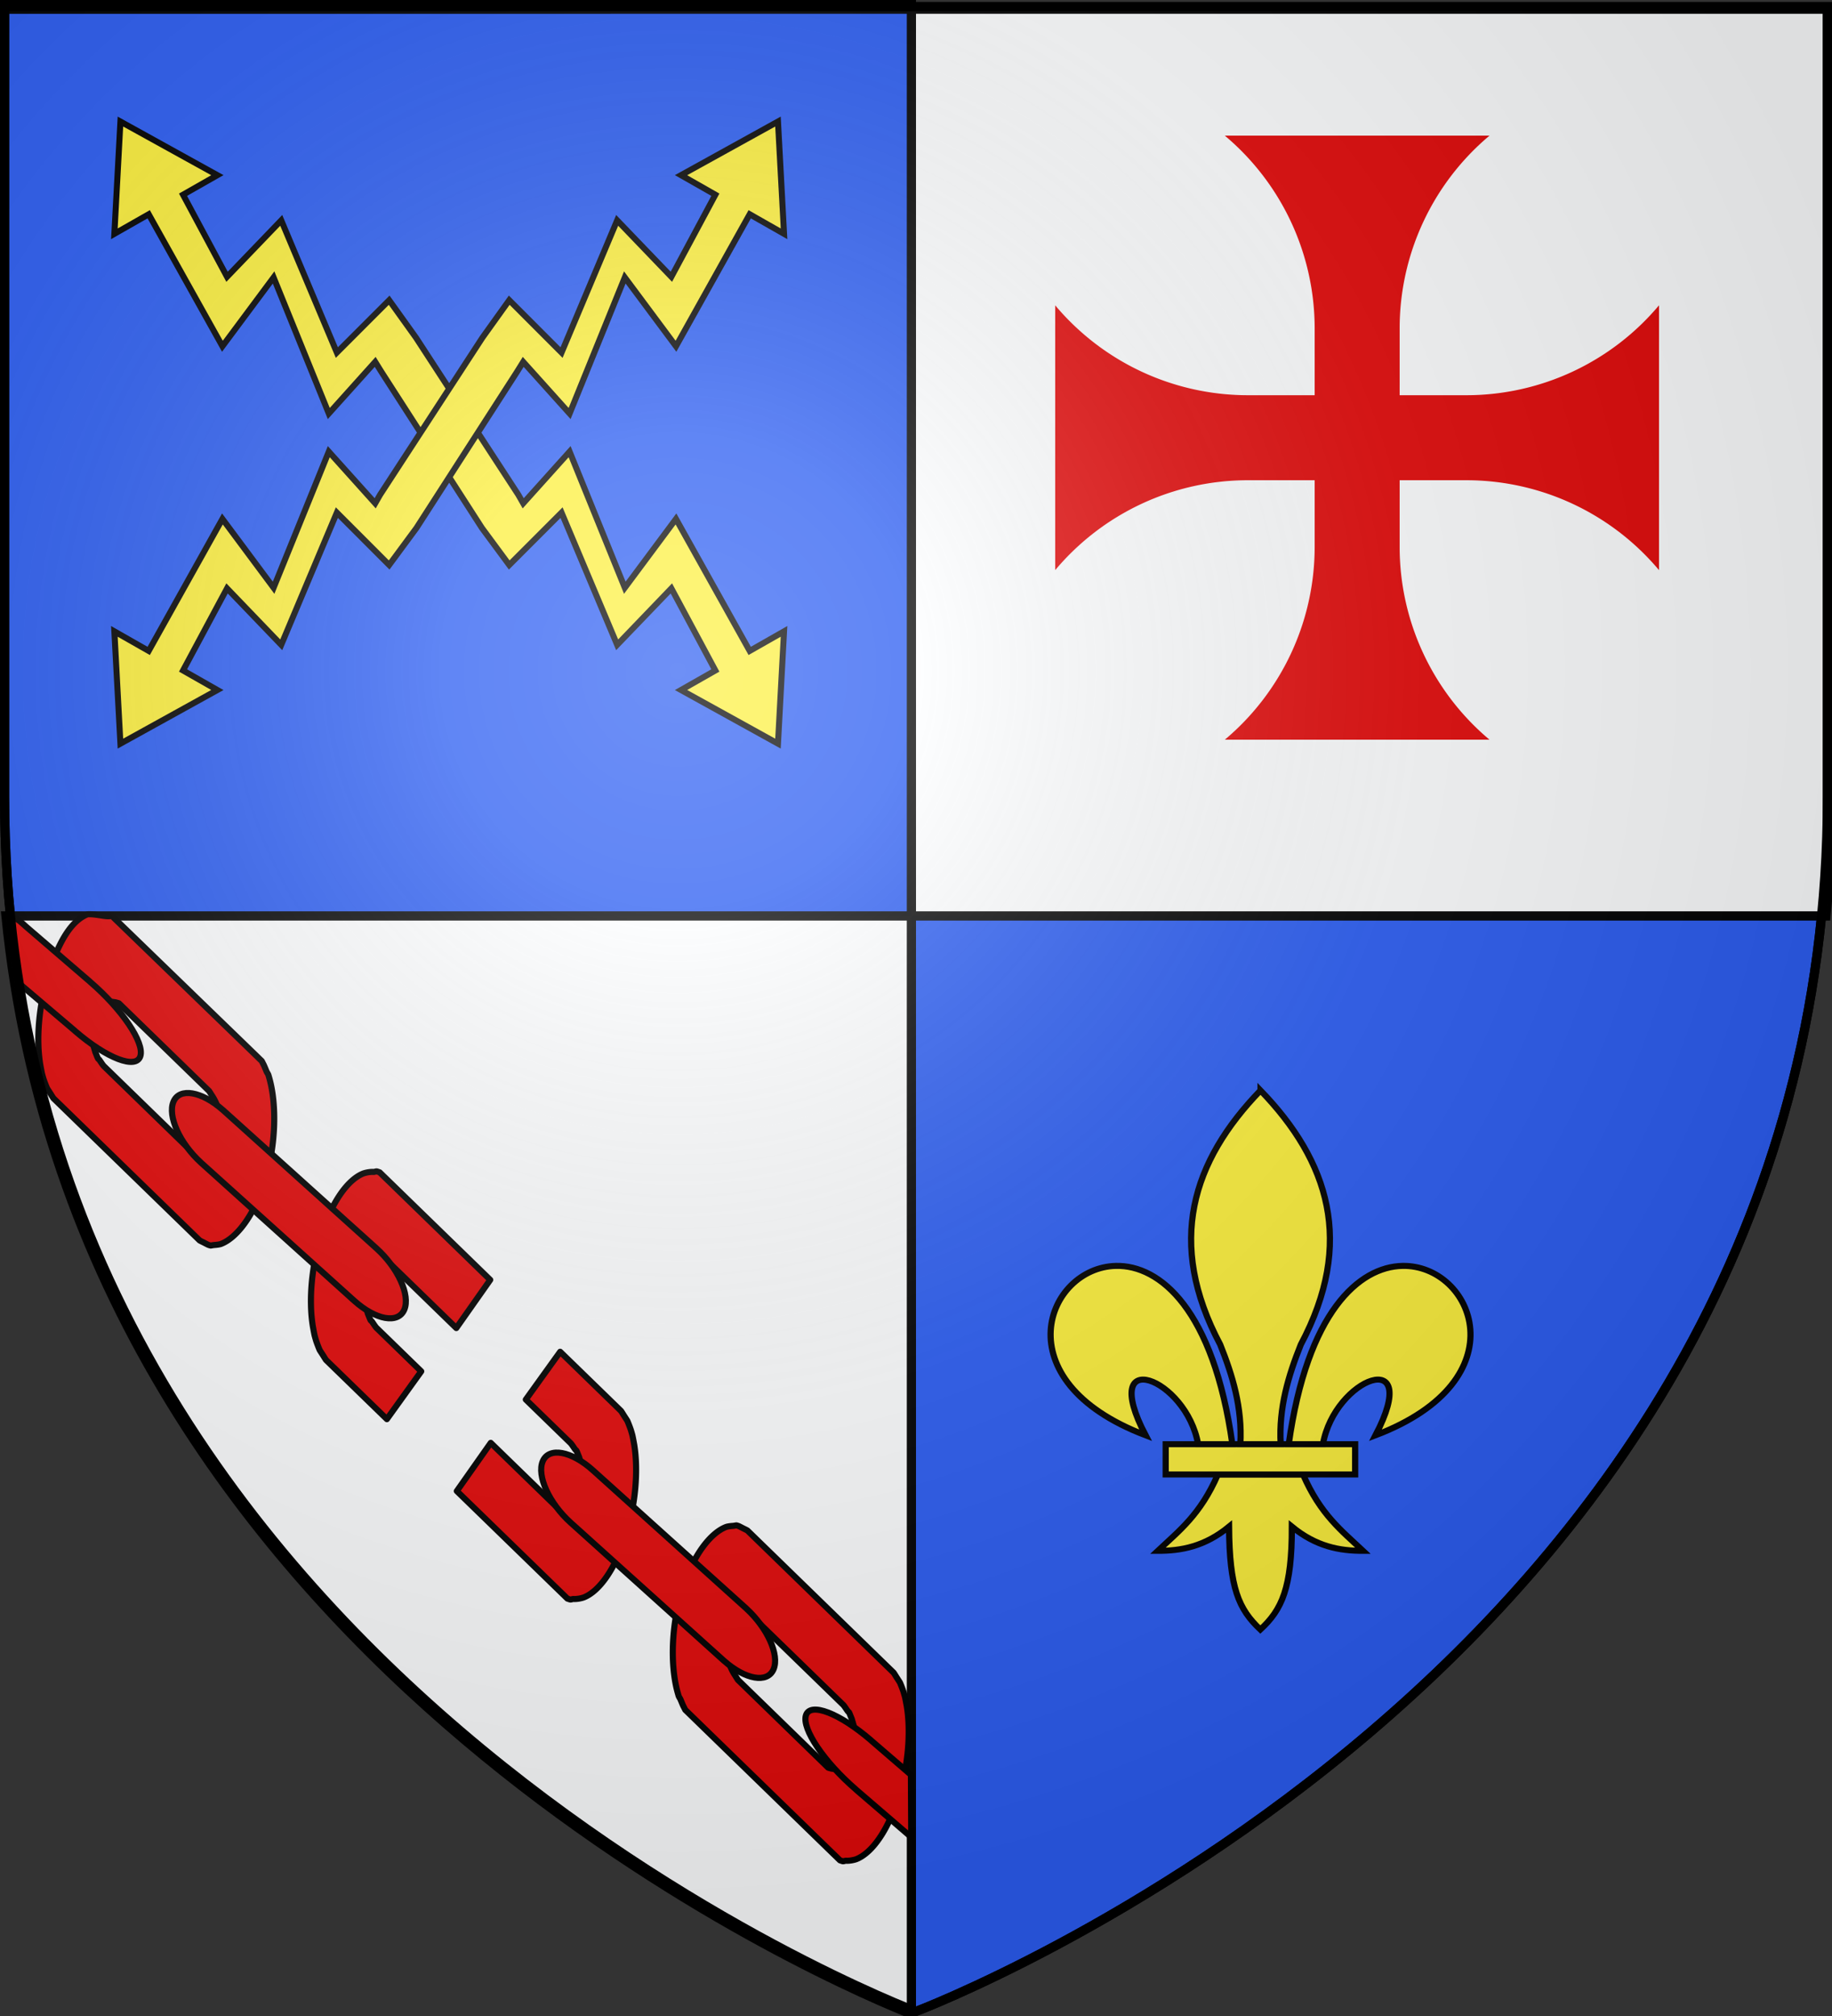
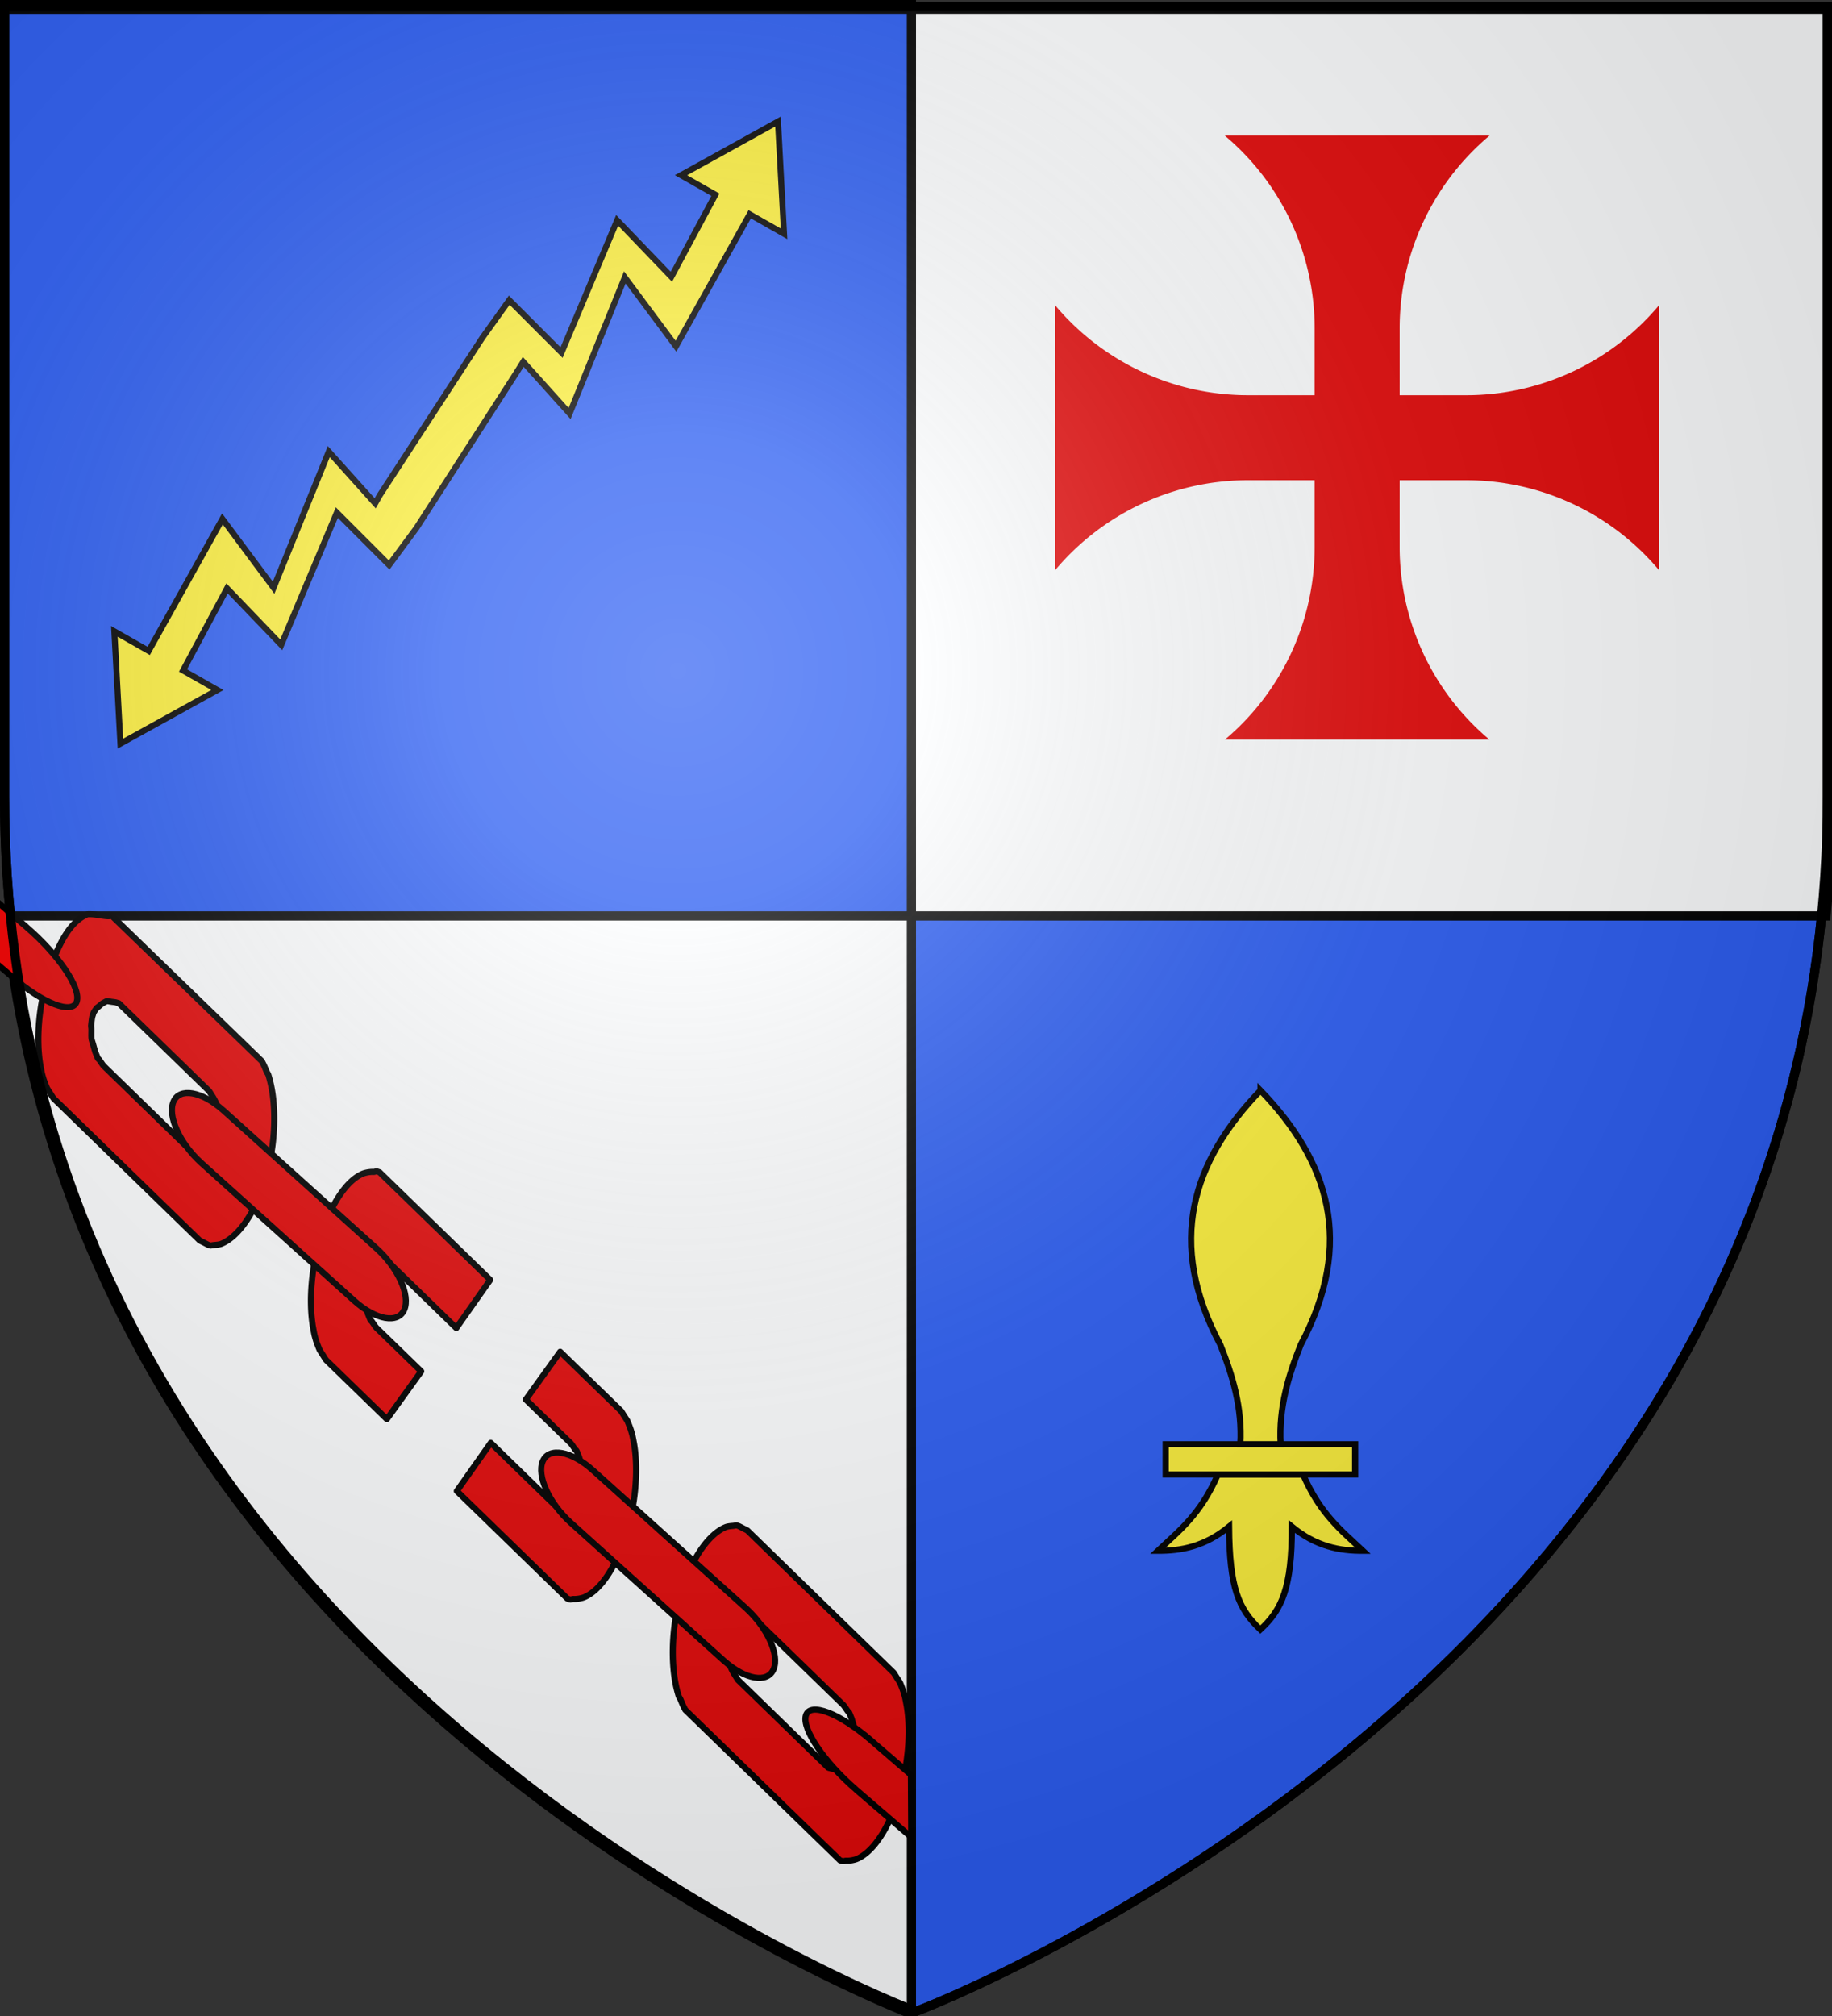
<svg xmlns="http://www.w3.org/2000/svg" xmlns:xlink="http://www.w3.org/1999/xlink" width="600" height="660" version="1.0">
  <rect width="100%" height="100%" fill="#333333" stroke="none" />
  <defs>
    <linearGradient id="b">
      <stop offset="0" style="stop-color:white;stop-opacity:.314" />
      <stop offset=".19" style="stop-color:white;stop-opacity:.251" />
      <stop offset=".6" style="stop-color:#6b6b6b;stop-opacity:.125" />
      <stop offset="1" style="stop-color:black;stop-opacity:.125" />
    </linearGradient>
    <linearGradient id="a">
      <stop offset="0" style="stop-color:#fd0000;stop-opacity:1" />
      <stop offset=".5" style="stop-color:#e77275;stop-opacity:.659" />
      <stop offset="1" style="stop-color:black;stop-opacity:.323" />
    </linearGradient>
    <radialGradient xlink:href="#b" id="c" cx="221.445" cy="226.331" r="300" fx="221.445" fy="226.331" gradientTransform="matrix(1.353 0 0 1.349 -77.63 -85.747)" gradientUnits="userSpaceOnUse" />
  </defs>
  <g style="display:inline">
    <path d="M300 658.5s298.5-112.32 298.5-397.772V2.176H1.5v258.552C1.5 546.18 300 658.5 300 658.5z" style="fill:#2b5df2;fill-opacity:1;fill-rule:evenodd;stroke:#000;stroke-opacity:1;stroke-width:3;stroke-miterlimit:4;stroke-dasharray:none" />
  </g>
  <g style="display:inline">
    <path d="M298.492 1.507v1.507H1.507V1.507h296.985zm0 1.507h300v291.983c-.14 1.62-.279 3.26-.439 4.866h-299.56V3.014zm0 296.849v358.63h-2.23c-32.55-13.331-270.377-118.608-294.315-358.63h296.545z" style="opacity:.99;fill:#fff;fill-opacity:1;stroke:#000;stroke-width:3.014;stroke-miterlimit:4;stroke-opacity:1;stroke-dasharray:none" />
-     <path d="m157.849 172.866 8.932 12.098 17.132-17.144 18.215 43.283 17.753-18.474 14.409 26.87-11.246 6.4 31.751 17.55 1.987-36.752-11.246 6.4-24.144-43.208-16.76 22.529-18.077-44.553-15.197 16.906-1.608-2.808-33.518-51.432-8.777-12.25-17.132 17.144L92.11 72.14 74.356 90.616l-14.41-26.87 11.246-6.4-31.75-17.55-1.987 36.752 11.245-6.4 24.144 43.208 16.761-22.53 18.077 44.554 15.196-16.906 2.036 3.268z" style="fill:#fcef3c;fill-rule:evenodd;stroke:#000;stroke-width:1.971;stroke-linecap:butt;stroke-linejoin:miter;stroke-miterlimit:4;stroke-opacity:1;stroke-dasharray:none;display:inline" />
    <path d="m136.388 172.866-8.933 12.098-17.132-17.144-18.214 43.283-17.753-18.474-14.41 26.87 11.246 6.4-31.75 17.55-1.987-36.752 11.245 6.4 24.144-43.208 16.761 22.529 18.077-44.553 15.196 16.906 1.609-2.808 33.518-51.432 8.776-12.25 17.132 17.144 18.215-43.284 17.753 18.475 14.409-26.87-11.246-6.4 31.751-17.55 1.987 36.752-11.246-6.4-24.144 43.208-16.76-22.53-18.077 44.554-15.197-16.906-2.036 3.268z" style="fill:#fcef3c;fill-rule:evenodd;stroke:#000;stroke-width:1.971;stroke-linecap:butt;stroke-linejoin:miter;stroke-miterlimit:4;stroke-opacity:1;stroke-dasharray:none;display:inline" />
    <path d="M475.316 318.793a30.135 11.583 67.508 1 0 28.287 50.699 30.135 11.583 67.508 1 0-28.287-50.699z" style="fill:#e20909;stroke:#000;stroke-width:3.158;stroke-miterlimit:4;stroke-opacity:1;stroke-dasharray:none;display:inline" transform="translate(-901.715 60.4)" />
    <path d="M390.024 370.779a11.583 30.135 22.492 1 1 28.287-50.699 11.583 30.135 22.492 1 1-28.287 50.699z" style="fill:#e20909;stroke:#000;stroke-width:3.158;stroke-miterlimit:4;stroke-opacity:1;stroke-dasharray:none" transform="translate(-901.715 60.4)" />
    <path d="M395.432 361.086a4.938 18.608 26.393 1 1 17.86-32.011 4.938 18.608 26.393 1 1-17.86 32.011z" style="fill:#fcef3c;stroke:#000;stroke-width:2.738;stroke-miterlimit:4;stroke-opacity:1;stroke-dasharray:none" transform="translate(-901.715 60.4)" />
    <path d="M352.252 407.696c.94 1.363 6.227 1.984 7.406-.312.1-4.763 1.272-9.427 3.2-12.734 1.928-3.307 4.59-5.218 7.269-5.218 2.677 0 5.34 1.911 7.268 5.218 1.929 3.307 3.1 7.971 3.2 12.734-.002 4.97-1.175 9.905-3.18 13.366-2.003 3.462-4.81 5.403-7.6 5.259-.788.78-1.527 14.522-.126 15.093 4.793.264 9.613-3.219 13.052-9.429 3.44-6.21 5.451-15.065 5.448-23.977.016-8.762-1.913-17.483-5.241-23.69-3.328-6.206-8.013-9.821-12.728-9.821-4.714 0-9.4 3.615-12.727 9.822-3.328 6.206-5.257 14.927-5.241 23.69z" style="fill:#e20909;stroke:#000;stroke-width:3;stroke-miterlimit:4;stroke-opacity:1;stroke-dasharray:none" transform="translate(-901.715 60.4)" />
    <path d="M397.298 368.04c-21.25 39.106-20.244 37.305-20.244 37.305-1.558.842-4.604 1.875-6.045-1.243-2.225-3.85-.073-7.934.163-9.874l20.335-37.035c.979-1.957 3.812-3.833 6.142.284 1.075 2.636 1.24 7.687-.35 10.564z" style="fill:#e20909;fill-rule:evenodd;stroke:#000;stroke-width:3;stroke-linecap:butt;stroke-linejoin:miter;stroke-miterlimit:4;stroke-opacity:1;stroke-dasharray:none;display:inline" transform="translate(-901.715 60.4)" />
    <path d="M572.854 97.858c-.94-1.363-6.228-1.983-7.406.313-.1 4.762-1.272 9.427-3.2 12.733-1.929 3.307-4.591 5.218-7.269 5.218s-5.34-1.911-7.269-5.218c-1.928-3.306-3.1-7.971-3.2-12.733.002-4.97 1.176-9.906 3.18-13.367 2.003-3.462 4.81-5.403 7.601-5.258.788-.78 1.527-14.522.125-15.094-4.792-.264-9.613 3.219-13.052 9.429-3.439 6.21-5.45 15.065-5.448 23.977-.015 8.763 1.914 17.483 5.242 23.69 3.328 6.206 8.013 9.821 12.727 9.821 4.715 0 9.4-3.615 12.728-9.822 3.327-6.206 5.257-14.926 5.241-23.689zM462.666 261.06a17.969 33.399 0 0 1-35.938 0 17.969 33.399 0 1 1 35.938 0z" style="fill:#e20909;stroke:#000;stroke-width:3;stroke-miterlimit:4;stroke-opacity:1;stroke-dasharray:none" transform="translate(-901.715 60.4)" />
    <path d="M455.264 261.385a10.476 18.645 0 0 1-20.952 0 10.476 18.645 0 1 1 20.952 0z" style="fill:#fcef3c;stroke:#000;stroke-width:2.605;stroke-miterlimit:4;stroke-opacity:1;stroke-dasharray:none" transform="translate(-901.715 60.4)" />
    <path d="M489.019 191.471a13.348 31.85 25.995 1 0 34.092-50.58 13.348 31.85 25.995 1 0-34.092 50.58z" style="fill:#e20909;stroke:#000;stroke-width:3;stroke-miterlimit:4;stroke-opacity:1;stroke-dasharray:none" transform="translate(-901.715 60.4)" />
    <path d="M496.268 180.892a5.165 17.79 30.29 0 0 19.349-29.1 5.165 17.79 30.29 1 0-19.35 29.1z" style="fill:#fcef3c;stroke:#000;stroke-width:2.738;stroke-miterlimit:4;stroke-opacity:1;stroke-dasharray:none" transform="translate(-901.715 60.4)" />
-     <path d="M493.824 176.024c-20.3 31.597-36.816 56.314-36.816 56.314-.515 2.49-3.719 10.09-2.32 12.726 1.696 3.987 5.971-1.288 6.921-1.51l37.524-57.677c1.01-1.442 2.61-5.344.794-9.527-1.192-1.992-4.607-2.694-6.103-.326zM544.875 103.051c-29.688 38.541-30.313 40.287-30.313 40.287-.758 3.025-3.474 8.703-1.446 11.887 2.455 4.818 7.21-1.157 8.595-1.438l28.637-39.898c1.476-1.76 3.928-7.526 1.298-12.581-1.065-.617-.174-2.877-6.771 1.743z" style="fill:#e20909;fill-rule:evenodd;stroke:#000;stroke-width:3;stroke-linecap:butt;stroke-linejoin:miter;stroke-miterlimit:4;stroke-opacity:1;stroke-dasharray:none;display:inline" transform="translate(-901.715 60.4)" />
    <path d="M405.175 194.412a31.85 13.348 64.005 1 1-34.092-50.582 31.85 13.348 64.005 1 1 34.092 50.582z" style="fill:#e20909;stroke:#000;stroke-width:3;stroke-miterlimit:4;stroke-opacity:1;stroke-dasharray:none" transform="translate(-901.715 60.4)" />
    <path d="M397.926 183.832a17.79 5.165 59.71 0 1-19.349-29.1 17.79 5.165 59.71 1 1 19.349 29.1z" style="fill:#fcef3c;stroke:#000;stroke-width:2.738;stroke-miterlimit:4;stroke-opacity:1;stroke-dasharray:none" transform="translate(-901.715 60.4)" />
    <path d="M400.37 178.965c20.3 31.596 36.816 56.313 36.816 56.313.515 2.49 3.719 10.09 2.32 12.726-1.696 3.987-5.971-1.287-6.921-1.51l-37.525-57.677c-1.01-1.442-2.61-5.344-.793-9.527 1.192-1.992 4.607-2.694 6.103-.325z" style="fill:#e20909;fill-rule:evenodd;stroke:#000;stroke-width:3;stroke-linecap:butt;stroke-linejoin:miter;stroke-miterlimit:4;stroke-opacity:1;stroke-dasharray:none;display:inline" transform="translate(-901.715 60.4)" />
    <path d="M324.387 96.973c1.112-1.228 6.434-1.147 7.3 1.284-.527 4.734.022 9.512 1.499 13.044 1.476 3.531 3.864 5.776 6.519 6.128 2.654.352 5.545-1.192 7.892-4.217 2.346-3.024 4.122-7.494 4.846-12.202.652-4.927.138-9.974-1.394-13.669-1.53-3.694-4.058-5.988-6.844-6.212-.678-.877.397-14.596 1.861-14.979 4.786.37 9.106 4.455 11.699 11.064 2.592 6.608 3.423 15.65 2.247 24.485-1.136 8.689-4.196 17.08-8.31 22.794-4.116 5.715-9.236 8.683-13.91 8.063-4.673-.62-8.842-4.82-11.324-11.41-2.483-6.59-3.25-15.489-2.081-24.173z" style="fill:#e20909;stroke:#000;stroke-width:3;stroke-miterlimit:4;stroke-opacity:1;stroke-dasharray:none" transform="translate(-901.715 60.4)" />
    <path d="M349.32 105.991c29.687 38.542 30.312 40.287 30.312 40.287.758 3.026 3.473 8.703 1.446 11.887-2.455 4.819-7.21-1.157-8.595-1.438l-28.637-39.898c-1.477-1.76-3.928-7.526-1.298-12.581 1.065-.617.174-2.877 6.771 1.743z" style="fill:#e20909;fill-rule:evenodd;stroke:#000;stroke-width:3;stroke-linecap:butt;stroke-linejoin:miter;stroke-miterlimit:4;stroke-opacity:1;stroke-dasharray:none;display:inline" transform="translate(-901.715 60.4)" />
-     <path d="M438.377 286.63c-22.642 44.742-21.03 41.193-21.774 43.627-1.631.932-4.13 2.773-5.594-.915-2.271-4.568.973-8.285 1.241-10.542l21.455-41.838c1.041-2.253 3.192-6.066 5.57-1.184 1.087 3.114.79 7.545-.898 10.853z" style="fill:#e20909;fill-rule:evenodd;stroke:#000;stroke-width:3;stroke-linecap:butt;stroke-linejoin:miter;stroke-miterlimit:100;stroke-opacity:1;stroke-dasharray:none;display:inline" transform="translate(-901.715 60.4)" />
    <path d="M479.983 327.156a18.608 4.938 63.607 1 0 17.86 32.012 18.608 4.938 63.607 1 0-17.86-32.012z" style="fill:#fcef3c;stroke:#000;stroke-width:2.738;stroke-miterlimit:4;stroke-opacity:1;stroke-dasharray:none;display:inline" transform="translate(-901.715 60.4)" />
    <path d="M539.905 410.984c-.941 1.363-6.228 1.983-7.407-.313-.099-4.762-1.271-9.427-3.2-12.733-1.928-3.307-4.59-5.218-7.268-5.218s-5.34 1.911-7.269 5.218c-1.928 3.306-3.1 7.97-3.2 12.733.002 4.97 1.176 9.906 3.18 13.367 2.003 3.461 4.81 5.403 7.601 5.258.788.78 1.527 14.522.125 15.094-4.792.263-9.613-3.219-13.052-9.429-3.439-6.21-5.45-15.065-5.448-23.977-.016-8.763 1.914-17.483 5.242-23.69 3.328-6.206 8.013-9.822 12.727-9.822s9.4 3.616 12.727 9.822c3.328 6.207 5.258 14.927 5.242 23.69z" style="fill:#e20909;stroke:#000;stroke-width:3;stroke-miterlimit:4;stroke-opacity:1;stroke-dasharray:none" transform="translate(-901.715 60.4)" />
    <path d="M521.797 392.5c-21.25-39.105-20.244-37.304-20.244-37.304-1.558-.843-4.604-1.875-6.045 1.243-2.225 3.85-.073 7.934.163 9.874l20.335 37.035c.979 1.956 3.812 3.833 6.142-.284 1.075-2.636 1.24-7.687-.35-10.564z" style="fill:#e20909;fill-rule:evenodd;stroke:#000;stroke-width:3;stroke-linecap:butt;stroke-linejoin:miter;stroke-miterlimit:4;stroke-opacity:1;stroke-dasharray:none;display:inline" transform="translate(-901.715 60.4)" />
    <path d="M480.18 318.152c-22.64-44.741-21.03-41.192-21.773-43.626-1.631-.933-4.13-2.774-5.594.914-2.271 4.569.973 8.285 1.241 10.543l21.455 41.837c1.041 2.253 3.191 6.066 5.57 1.184 1.087-3.113.79-7.545-.898-10.852z" style="fill:#e20909;fill-rule:evenodd;stroke:#000;stroke-width:3;stroke-linecap:butt;stroke-linejoin:miter;stroke-miterlimit:100;stroke-opacity:1;stroke-dasharray:none;display:inline" transform="translate(-901.715 60.4)" />
    <path d="m160.554 418.998-33.815-32.87-.398-.387a27.433 27.433 0 0 1-.4-.388c-.138-.131-.633-.597-.797-.775-.051-.05-.352-.35-.399-.388-.048-.023-.35-.367-.399-.388-.201-.063-.742-.269-.948-.304-.311-.04-.794.206-1.1.168-.936-.063-2.33.17-3.298.503-5.093 2.005-10.275 9.24-13.729 20.037-3.288 10.282-4.202 21.564-2.809 30.033.132.729.412 2.247.594 3.049.103.38.382 1.354.496 1.719.262.779.8 2.187 1.143 2.965.265.456.824 1.278 1.045 1.635.229.343.756 1.228 1.046 1.634.075.071.349.336.399.388l.399.388 19.118 18.584 11.252-15.645-14.312-13.912c-.09-.089-.303-.285-.399-.387-.4-.447-1.083-1.525-1.444-2.023-.082-.12-.329-.272-.4-.387-.267-.474-.67-1.598-.894-2.106-.062-.151-.186-.694-.248-.86-.122-.355-.385-1.342-.496-1.718-.153-.564-.408-1.232-.496-1.719-.122-.813-.034-2.166-.044-3.133.005-.372-.12-1.016-.097-1.33.073-.668.203-1.947.355-2.746.029-.12.119-.37.15-.472.079-.243.205-.726.303-.943.264-.517.699-1.07 1.002-1.499.127-.16.53-.399.7-.555.458-.377 1.007-.9 1.401-1.111.284-.125.905-.514 1.25-.64.39.02 1.181.186 1.499.22.32.059 1.1.117 1.498.22.28.132.605.113.949.305h0c.057.032.346.355.399.388.048.04.348.34.398.387.208.216.617.604.798.776l19.615 19.067zM28.676 299.323c-5.093 2.005-9.23 8.403-12.683 19.2-3.289 10.281-4.202 21.564-2.809 30.032.132.73.412 2.247.594 3.05.103.38.381 1.354.496 1.718.261.78.8 2.188 1.142 2.966.265.456.825 1.277 1.046 1.634.229.343.755 1.229 1.046 1.635.075.07.349.336.399.388l.399.388 46.267 44.973c.039.04.36.35.399.388.051.05.325.315.398.388.301.19 1.04.536 1.348.691.333.175.945.497 1.347.692.3.131.685.264.949.304.285-.04.92-.165 1.099-.168.6-.042 1.588-.137 2.199-.335 5.14-1.928 10.79-9.217 14.278-20.12 3.838-12 4.106-25.553 1.57-34.33-.046-.149-.202-.713-.249-.86-.146-.429-.486-.842-.647-1.246-.184-.432-.647-1.578-.895-2.106-.122-.218-.478-.928-.647-1.247-.043-.05-.347-.338-.398-.388-.172-.15-.66-.64-.798-.776-.074-.07-.347-.337-.399-.387l-.399-.388-46.476-44.974-.19-.387a28.304 28.304 0 0 1-.399-.388c-1.002.896-5.03-.564-7.987-.347zm10.277 29.153c.057.032.346.356.398.388.05.041.349.34.4.388.207.216.615.604.797.775l27.52 26.752c.063.073.337.304.4.388.25.36.822 1.305 1.045 1.634.815 1.208 1.615 3.025 2.189 4.6.267.79.604 1.818.744 2.578.094.61.293 1.573.345 2.19.03.463-.05 1.348-.053 1.803-.017.45.005 1.369-.054 1.802-.075.426-.325 1.016-.452 1.415-.08.245-.19.682-.302.943a15.443 15.443 0 0 1-1.153 1.97c-.305.32-1.021.847-1.401 1.111-.186.118-.54.471-.7.555-.094.032-.454.06-.55.084-.2.035-.89.16-1.1.168-.214-.004-.73-.275-.948-.304-.55-.103-1.365-.37-1.897-.608-.105-.052-.448.142-.55.084-.278-.158-.889-.98-1.197-1.163-.073-.05-.481.138-.55.084l-27.52-26.752c-.09-.09-.303-.285-.399-.387-.4-.447-1.083-1.525-1.445-2.023-.081-.12-.328-.273-.398-.387-.268-.474-.67-1.599-.895-2.107-.062-.15-.187-.693-.248-.86-.122-.354-.386-1.34-.496-1.717-.153-.564-.409-1.233-.496-1.72-.123-.812-.034-2.165-.044-3.132.005-.372-.12-1.016-.097-1.331.073-.667.202-1.946.355-2.746.029-.12.118-.37.15-.471.078-.243.205-.726.302-.943.264-.517.7-1.07 1.003-1.499.127-.16.53-.399.7-.555.458-.377 1.006-.9 1.401-1.111.284-.126.905-.515 1.25-.64.39.019 1.181.186 1.499.22.32.059 1.1.117 1.498.22.279.132.605.113.948.304z" style="fill:#e20909;fill-opacity:1;stroke:#000;stroke-width:2;stroke-linecap:round;stroke-linejoin:round;stroke-miterlimit:4;stroke-opacity:1;stroke-dasharray:none" />
    <path d="m65.766 380.58.002-.006c-6.936-6.35-10.944-15.223-8.954-19.91 1.99-4.686 9.233-3.428 16.233 2.773l.002-.007.207.187 49.882 44.927-.002.005c.042.038.084.07.126.107 7.065 6.363 11.165 15.369 9.155 20.102-2.01 4.733-9.374 3.41-16.439-2.952-.041-.038-.08-.078-.122-.116l-.002.005-49.882-44.927-.207-.186z" style="fill:#e20909;fill-opacity:1;stroke:#000;stroke-width:2;stroke-linecap:round;stroke-linejoin:round;stroke-miterlimit:4;stroke-opacity:1;stroke-dasharray:none;display:inline" />
    <path d="m149.612 488.15 33.815 32.87.399.388c.051.047.325.313.399.387.138.132.634.597.797.776.052.049.352.35.4.388.048.023.349.367.398.387.201.063.742.269.949.304.31.04.794-.205 1.1-.168.935.063 2.33-.169 3.297-.503 5.093-2.005 10.276-9.24 13.729-20.036 3.289-10.282 4.202-21.565 2.809-30.033-.132-.73-.412-2.247-.593-3.05a70.85 70.85 0 0 0-.496-1.718c-.262-.78-.8-2.187-1.143-2.966-.265-.456-.825-1.277-1.046-1.634-.228-.343-.755-1.229-1.046-1.635-.075-.07-.348-.336-.399-.388l-.398-.387-19.119-18.584-11.251 15.644 14.311 13.912c.09.09.303.286.4.388.4.446 1.082 1.524 1.444 2.022.081.12.328.273.399.388.267.473.67 1.598.895 2.106.061.15.186.693.248.86.121.354.385 1.341.496 1.718.152.563.408 1.232.496 1.718.122.813.033 2.167.043 3.134-.005.371.12 1.015.098 1.33-.073.667-.203 1.946-.356 2.746-.028.12-.118.37-.15.471-.078.243-.204.726-.302.944-.264.516-.7 1.07-1.002 1.498-.128.16-.53.4-.701.556-.458.376-1.006.9-1.401 1.11-.283.126-.905.515-1.25.64-.39-.019-1.18-.186-1.498-.22-.32-.058-1.1-.117-1.499-.22-.279-.131-.605-.113-.948-.304h0c-.058-.032-.347-.356-.4-.388-.048-.04-.347-.34-.398-.388a30.306 30.306 0 0 0-.798-.775l-19.615-19.067zM275.098 609.03c.202.063.743.268.949.303.31.04.794-.205 1.1-.167.935.062 2.33-.17 3.297-.504 5.093-2.005 10.276-9.24 13.73-20.036 3.288-10.282 4.201-21.565 2.808-30.033-.132-.729-.411-2.247-.593-3.05a70.547 70.547 0 0 0-.496-1.718c-.262-.78-.8-2.187-1.143-2.965-.265-.456-.824-1.278-1.046-1.635-.228-.343-.755-1.228-1.045-1.635-.075-.07-.35-.336-.4-.387l-.398-.388-46.267-44.974-.4-.388-.398-.387c-.301-.19-1.04-.537-1.347-.692-.334-.174-.946-.496-1.348-.692-.3-.13-.685-.264-.948-.303-.286.04-.92.165-1.1.167-.599.042-1.588.137-2.198.336-5.141 1.928-10.791 9.216-14.279 20.12-3.838 12-4.106 25.553-1.569 34.33.046.148.201.713.248.859.147.43.486.843.647 1.247.184.43.648 1.578.895 2.106.122.217.478.928.647 1.247.044.05.348.337.399.388.172.15.66.64.798.775l.398.388c.04.038.36.35.4.387l46.266 44.974.4.388c.05.047.324.314.398.388.138.131.634.597.798.775.051.05.352.35.399.388.048.023.35.367.398.387zm-3.884-30.358c-.057-.032-.346-.356-.399-.388-.049-.04-.348-.34-.399-.387a30.322 30.322 0 0 0-.797-.776l-27.521-26.752c-.063-.072-.336-.304-.4-.387-.25-.36-.822-1.306-1.045-1.635-.815-1.207-1.615-3.025-2.189-4.6-.266-.79-.604-1.818-.744-2.578-.094-.61-.292-1.573-.345-2.19-.03-.462.05-1.348.054-1.802.016-.451-.005-1.37.053-1.803.076-.426.325-1.016.453-1.415.079-.245.19-.681.302-.943.305-.651.845-1.538 1.153-1.97.304-.319 1.02-.847 1.4-1.11.186-.119.541-.472.701-.556.093-.031.453-.06.55-.084.2-.034.889-.16 1.1-.168.213.004.729.275.948.304.55.103 1.365.37 1.897.608.104.053.448-.141.55-.084.277.158.888.98 1.196 1.163.074.05.481-.137.55-.084l27.52 26.752c.09.09.303.286.4.388.4.447 1.082 1.525 1.444 2.022.082.121.329.273.399.388.267.473.67 1.598.895 2.106.061.151.186.693.248.86.122.355.385 1.341.496 1.718.152.563.408 1.232.496 1.719.122.812.034 2.166.043 3.133-.005.372.12 1.015.098 1.33-.074.667-.203 1.946-.356 2.746-.028.12-.118.37-.15.472-.078.243-.204.725-.302.943-.264.516-.7 1.07-1.002 1.498-.128.16-.53.4-.7.556-.459.377-1.007.9-1.402 1.11-.283.126-.905.515-1.25.64-.389-.019-1.18-.185-1.498-.22-.32-.058-1.1-.117-1.499-.22-.279-.131-.605-.112-.948-.304z" style="fill:#e20909;fill-opacity:1;stroke:#000;stroke-width:2;stroke-linecap:round;stroke-linejoin:round;stroke-miterlimit:4;stroke-opacity:1;stroke-dasharray:none" />
-     <path d="m298.437 601.442-17.949-15.44c-.062-.054-.093-.104-.154-.157-10.396-8.955-17.756-19.825-16.39-24.264 1.367-4.44 10.941-.78 21.337 8.175.062.052.093.103.155.156l12.901 11.111.1 20.419zM244.4 526.567l-.001.007c6.936 6.351 10.944 15.224 8.954 19.91-1.99 4.686-9.233 3.428-16.233-2.773l-.003.007-.207-.186-49.882-44.928.002-.005c-.041-.038-.083-.07-.126-.107-7.064-6.362-11.164-15.368-9.154-20.102 2.01-4.733 9.374-3.41 16.438 2.952.042.038.08.079.123.116l.002-.005 49.881 44.927.207.186zM8.605 303.425l20.821 17.912c.062.053.093.103.155.156 10.396 8.955 17.755 19.825 16.389 24.264-1.366 4.44-10.941.78-21.337-8.174-.061-.053-.093-.103-.154-.157l-18.667-15.86-2.68-21.273c2.08-.233 3.739 1.637 5.473 3.132z" style="fill:#e20909;fill-opacity:1;stroke:#000;stroke-width:2;stroke-linecap:round;stroke-linejoin:round;stroke-miterlimit:4;stroke-opacity:1;stroke-dasharray:none;display:inline" />
+     <path d="m298.437 601.442-17.949-15.44c-.062-.054-.093-.104-.154-.157-10.396-8.955-17.756-19.825-16.39-24.264 1.367-4.44 10.941-.78 21.337 8.175.062.052.093.103.155.156l12.901 11.111.1 20.419zM244.4 526.567l-.001.007c6.936 6.351 10.944 15.224 8.954 19.91-1.99 4.686-9.233 3.428-16.233-2.773l-.003.007-.207-.186-49.882-44.928.002-.005c-.041-.038-.083-.07-.126-.107-7.064-6.362-11.164-15.368-9.154-20.102 2.01-4.733 9.374-3.41 16.438 2.952.042.038.08.079.123.116l.002-.005 49.881 44.927.207.186zM8.605 303.425c.062.053.093.103.155.156 10.396 8.955 17.755 19.825 16.389 24.264-1.366 4.44-10.941.78-21.337-8.174-.061-.053-.093-.103-.154-.157l-18.667-15.86-2.68-21.273c2.08-.233 3.739 1.637 5.473 3.132z" style="fill:#e20909;fill-opacity:1;stroke:#000;stroke-width:2;stroke-linecap:round;stroke-linejoin:round;stroke-miterlimit:4;stroke-opacity:1;stroke-dasharray:none;display:inline" />
    <g style="display:inline;stroke:#000;stroke-opacity:1;stroke-width:.952;stroke-miterlimit:4;stroke-dasharray:none">
      <path d="M29.739 62.946c-2.69 6.35-6.016 8.922-9.244 12.043 3.619.016 7.225-.679 10.963-3.814.064 9.675 1.458 12.982 4.819 16.232 3.323-3.149 4.859-6.547 4.847-16.232 3.738 3.135 7.335 3.83 10.954 3.814-3.228-3.121-6.545-5.693-9.235-12.043H29.74z" style="fill:#fcef3c;fill-opacity:1;fill-rule:evenodd;stroke:#000;stroke-width:.952;stroke-linecap:butt;stroke-linejoin:miter;stroke-miterlimit:4;stroke-opacity:1;stroke-dasharray:none" transform="matrix(2.128 0 0 2.076 335.584 352.031)" />
      <path d="M21.707 58.178h29.159v4.772H21.707z" style="fill:#fcef3c;fill-opacity:1;fill-rule:nonzero;stroke:#000;stroke-width:.952;stroke-linecap:butt;stroke-linejoin:miter;stroke-miterlimit:4;stroke-opacity:1;stroke-dasharray:none;stroke-dashoffset:0;marker:none;visibility:visible;display:inline;overflow:visible" transform="matrix(2.128 0 0 2.076 335.584 352.031)" />
      <path d="M126.281 7.938C91.34 45.032 77.89 87.763 105.656 141.28c6.342 16.259 11.339 33.045 10.313 52.25h20.625c-1.026-19.205 3.97-35.991 10.312-52.25 27.767-53.518 14.317-96.249-20.625-133.344z" style="fill:#fcef3c;fill-opacity:1;fill-rule:evenodd;stroke:#000;stroke-width:3.165;stroke-linecap:butt;stroke-linejoin:miter;stroke-miterlimit:4;stroke-opacity:1;stroke-dasharray:none" transform="matrix(.64 0 0 .624 332.012 352.031)" />
-       <path d="M52.25 100c-35.235.845-58.727 60.018 15.219 88.875-24.44-47.874 20.895-30.132 26.875 4.656h17.531c-9.68-70.66-37.052-94.073-59.625-93.531zM198.969 100c-22.302.418-48.765 24.284-58.25 93.531h17.5c5.98-34.788 51.346-52.53 26.906-4.656 74.894-29.227 49.821-89.549 13.844-88.875z" style="fill:#fcef3c;fill-opacity:1;fill-rule:evenodd;stroke:#000;stroke-width:3.165;stroke-linecap:butt;stroke-linejoin:miter;stroke-miterlimit:4;stroke-opacity:1;stroke-dasharray:none" transform="matrix(.64 0 0 .624 332.012 352.031)" />
    </g>
    <path d="M408.705 157.218a82.396 82.396 0 0 0-63.12 29.433V99.953a82.396 82.396 0 0 0 63.12 29.434h21.862v-21.863a82.396 82.396 0 0 0-29.433-63.12h86.698a82.396 82.396 0 0 0-29.433 63.12v21.863h21.826a82.396 82.396 0 0 0 63.12-29.434v86.698a82.396 82.396 0 0 0-63.12-29.433h-21.826v21.826a82.396 82.396 0 0 0 29.433 63.12h-86.698a82.396 82.396 0 0 0 29.433-63.12v-21.826h-21.862z" style="fill:#e20909;stroke:none" />
  </g>
  <path d="M300 658.5s298.5-112.32 298.5-397.772V2.176H1.5v258.552C1.5 546.18 300 658.5 300 658.5z" style="fill:url(#c);fill-opacity:1;fill-rule:evenodd;stroke:none" />
  <path d="M300 658.5S1.5 546.18 1.5 260.728V2.176h597v258.552C598.5 546.18 300 658.5 300 658.5z" style="opacity:1;fill:none;fill-opacity:1;fill-rule:evenodd;stroke:#000;stroke-width:3;stroke-linecap:butt;stroke-linejoin:miter;stroke-miterlimit:4;stroke-dasharray:none;stroke-opacity:1" />
</svg>